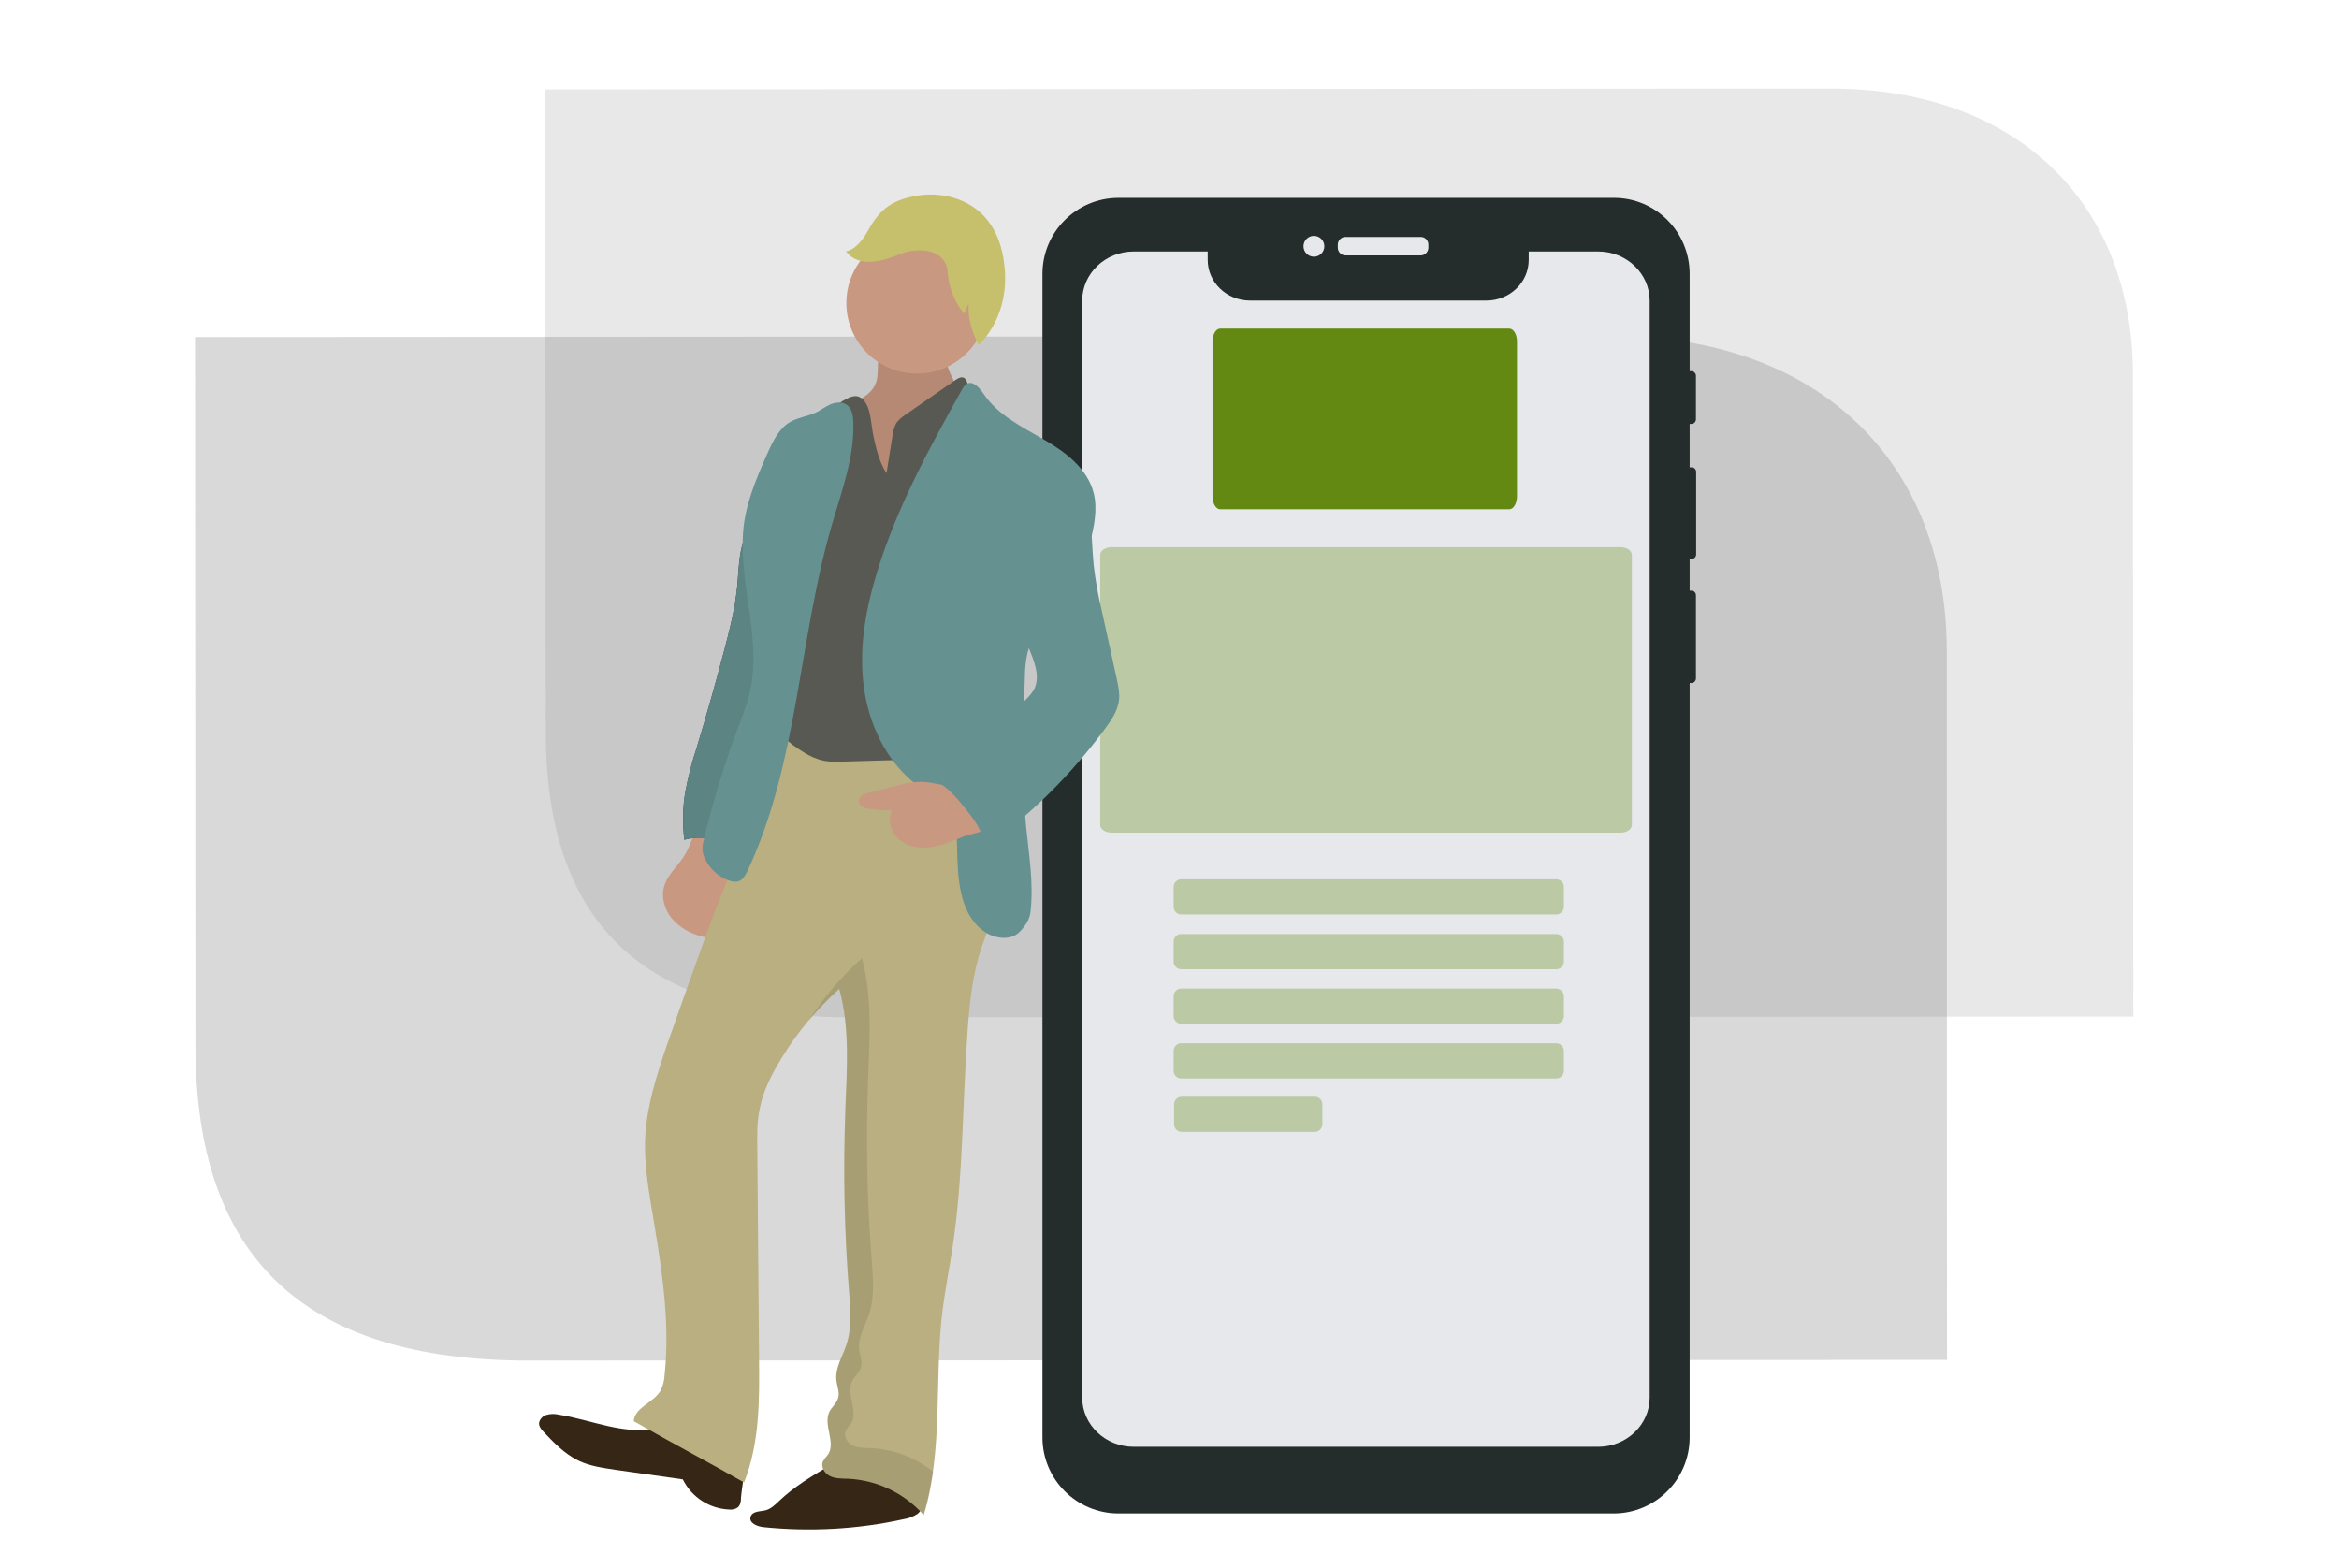
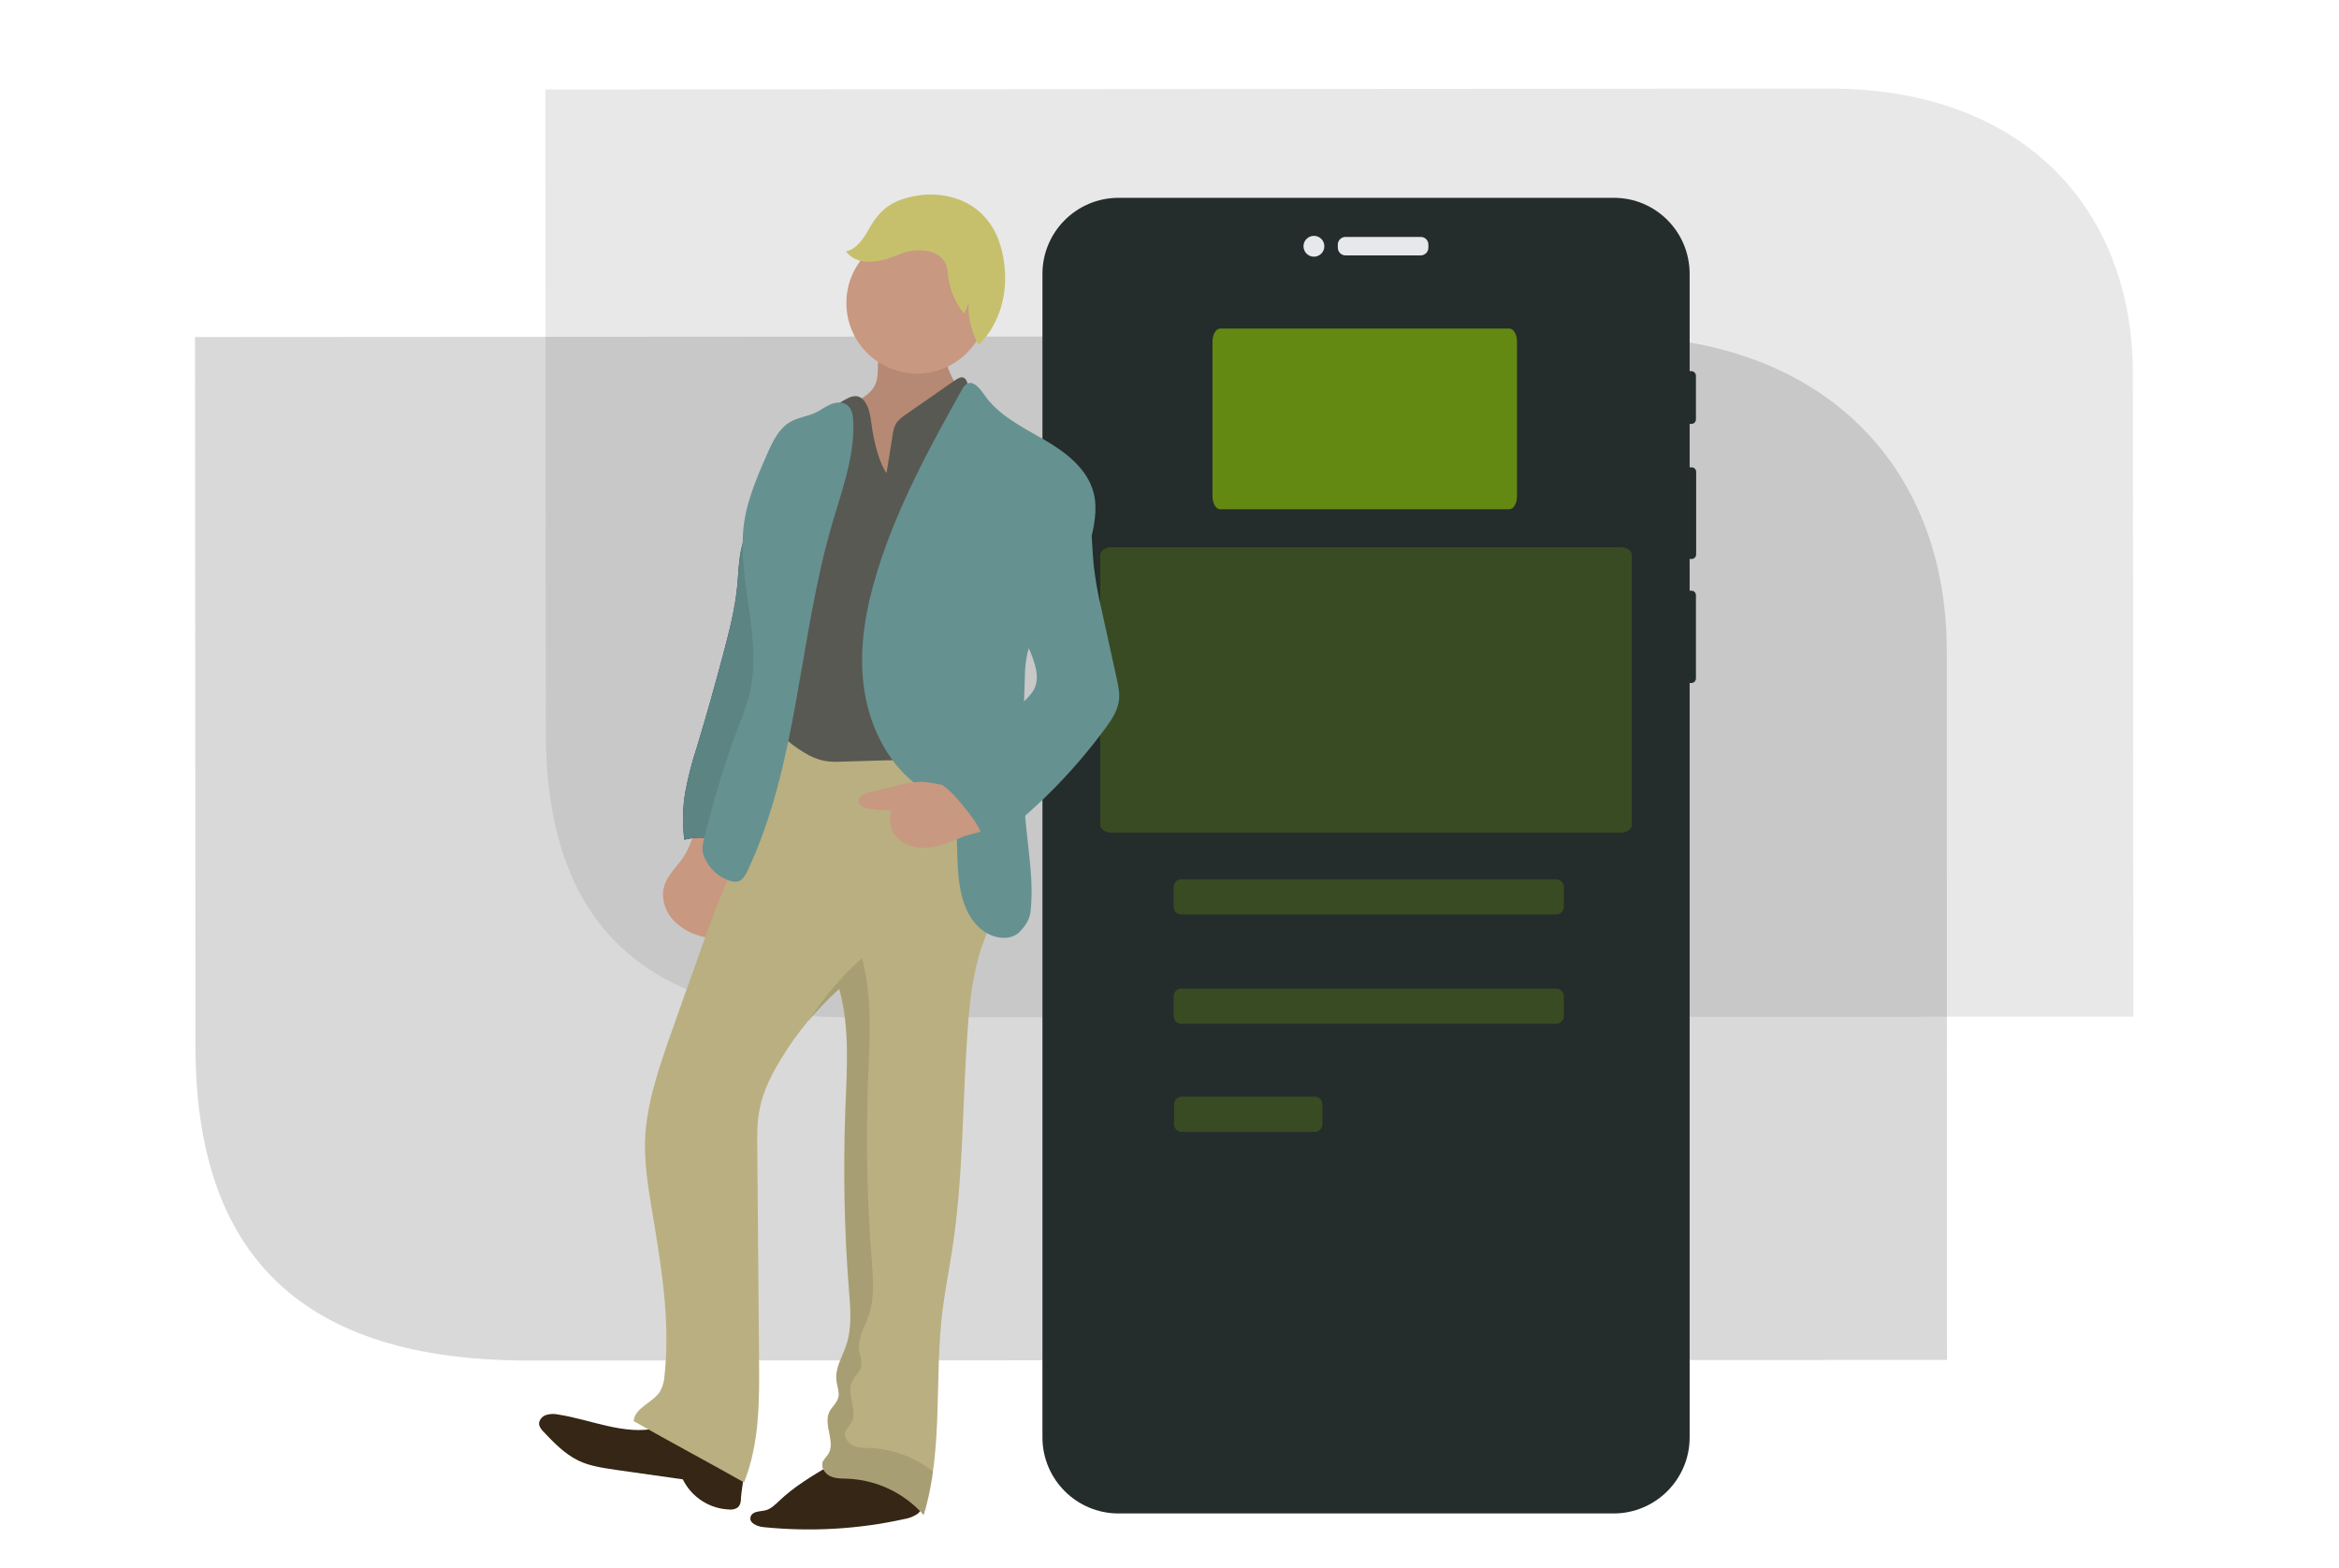
<svg xmlns="http://www.w3.org/2000/svg" id="f2456c70-ccca-41b2-a3e1-979b94970e3c" x="0px" y="0px" viewBox="0 0 1077 722.2" style="enable-background:new 0 0 1077 722.2;" xml:space="preserve">
  <style type="text/css"> .st0{opacity:0.25;} .st1{fill:#666769;} .st2{opacity:0.15;} .st3{fill:#242D2B;} .st4{fill:#E6E8EC;} .st5{fill:#648913;} .st6{opacity:0.33;} .st7{opacity:0.33;fill:#648913;} .st8{fill:#C99880;} .st9{fill:#3F3D56;} .st10{fill:#5B8483;} .st11{opacity:0.1;enable-background:new ;} .st12{fill:#352615;} .st13{fill:#BAAF80;} .st14{fill:#585952;} .st15{fill:#669191;} .st16{opacity:0.1;} .st17{fill:#C6C06D;} </style>
  <g>
    <g class="st0">
      <g>
        <g>
          <path class="st1" d="M742.6,154.8l-652.8,0.4L90,481.8c0.1,96.6,49.2,144.7,153.3,144.7l653.2-0.3l-0.1-326.6 C896.3,213.3,837.9,154.8,742.6,154.8z" />
        </g>
      </g>
    </g>
    <g class="st2">
      <g>
        <g>
          <path class="st1" d="M842.9,40.8l-591.8,0.4l0.2,295.9c0.1,87.7,44.5,131.1,138.8,131.3l592.2-0.3l-0.2-295.9 C982,93.9,929.2,40.8,842.9,40.8z" />
        </g>
      </g>
    </g>
  </g>
  <title>mobile life</title>
-   <path class="st3" d="M484.7,230.5v69.3c0,1.1-0.9,2.1-2.1,2.1h-4.8c-1.1,0-2.1-0.9-2.1-2.1v-69.3c0-1.1,0.9-2.1,2.1-2.1h4.8 C483.8,228.5,484.7,229.4,484.7,230.5z" />
  <path class="st3" d="M780.9,173v20.1c0,1.1-0.9,2.1-2.1,2.1h-0.9c-1.1,0-2.1-0.9-2.1-2.1V173c0-1.1,0.9-2.1,2.1-2.1h0.9 C779.9,170.9,780.9,171.9,780.9,173z" />
  <path class="st3" d="M781,217.3v38c0,1.1-0.9,2.1-2.1,2.1h-1.5c-1.1,0-2.1-0.9-2.1-2.1v-38c0-1.1,0.9-2.1,2.1-2.1h1.5 C780.1,215.2,781,216.1,781,217.3z" />
  <path class="st3" d="M780.9,274.1v38.3c0,1.1-0.9,2.1-2.1,2.1h-1.2c-1.1,0-2.1-0.9-2.1-2.1v-38.3c0-1.1,0.9-2.1,2.1-2.1h1.2 C780,272,780.9,272.9,780.9,274.1z" />
  <path class="st3" d="M778,126.1v535.8c0,19.3-15.7,35-35,35H515c-19.3,0-35-15.7-35-35V126.1c0-19.3,15.7-35,35-35h228 C762.3,91,778,106.7,778,126.1z" />
  <path class="st4" d="M657.7,112.6v1.5c0,1.9-1.6,3.5-3.5,3.5h-34.7c-1.9,0-3.5-1.6-3.5-3.5v-1.5c0-1.9,1.6-3.5,3.5-3.5h34.7 C656.2,109.1,657.7,110.7,657.7,112.6z" />
  <circle class="st4" cx="605" cy="113.4" r="4.8" />
-   <path class="st4" d="M522,115.8c-13.1,0-23.7,10.2-23.7,22.7v505c0,0,0,0,0,0c0,12.5,10.6,22.7,23.7,22.7h213.9 c13.1,0,23.7-10.2,23.7-22.7v-505l0,0c0-12.5-10.6-22.7-23.7-22.7h-32v3.9c0,0,0,0,0,0c0,10.3-8.7,18.7-19.5,18.7H575.6l0,0 c-10.8,0-19.5-8.4-19.5-18.7v-3.9H522C522,115.8,522,115.8,522,115.8z" />
  <path class="st5" d="M698.5,157.3v71.2c0,3.3-1.6,6-3.5,6H561.8c-1.9,0-3.5-2.7-3.5-6v-71.2c0-3.3,1.6-6,3.5-6H695 C697,151.4,698.5,154,698.5,157.3z" />
  <g class="st6">
    <path class="st5" d="M720.1,408.4v9.2c0,1.9-1.6,3.5-3.5,3.5H543.9c-1.9,0-3.5-1.6-3.5-3.5v-9.2c0-1.9,1.6-3.5,3.5-3.5h172.7 C718.5,404.9,720.1,406.5,720.1,408.4z" />
-     <path class="st5" d="M720.1,433.6v9.2c0,1.9-1.6,3.5-3.5,3.5H543.9c-1.9,0-3.5-1.6-3.5-3.5v-9.2c0-1.9,1.6-3.5,3.5-3.5h172.7 C718.5,430.1,720.1,431.7,720.1,433.6z" />
    <path class="st5" d="M720.1,458.7v9.2c0,1.9-1.6,3.5-3.5,3.5H543.9c-1.9,0-3.5-1.6-3.5-3.5v-9.2c0-1.9,1.6-3.5,3.5-3.5h172.7 C718.5,455.3,720.1,456.8,720.1,458.7z" />
-     <path class="st5" d="M720.1,483.9v9.2c0,1.9-1.6,3.5-3.5,3.5H543.9c-1.9,0-3.5-1.6-3.5-3.5v-9.2c0-1.9,1.6-3.5,3.5-3.5h172.7 C718.5,480.4,720.1,482,720.1,483.9z" />
    <path class="st5" d="M608.9,508.5v9.2c0,1.9-1.6,3.5-3.5,3.5h-61.3c-1.9,0-3.5-1.6-3.5-3.5v-9.2c0-1.9,1.6-3.5,3.5-3.5h61.3 C607.3,505,608.9,506.5,608.9,508.5z" />
  </g>
  <path class="st7" d="M751.4,255.6v124.2c0,2-2.3,3.6-5.1,3.6H511.7c-2.8,0-5.1-1.6-5.1-3.6V255.6c0-2,2.3-3.6,5.1-3.6h234.6 C749.1,252,751.4,253.6,751.4,255.6z" />
  <g>
    <path class="st8" d="M321.4,379.3c-2.4,5.3-3.6,10.9-7,15.8c-2.9,4.2-7,7.8-8.5,12.7c-1.6,5.1,0,10.9,3.4,15.1 c3.6,4.1,8.3,6.9,13.5,8.2c2,0.7,4.1,0.8,6.2,0.3c4.2-1.4,5.6-6.7,6.1-11.1C336.4,406.8,339.2,381.4,321.4,379.3z" />
    <path class="st9" d="M355.2,223.9l-2.5,32.2c-0.4,5.9,4.9,8.7,3.5,14.4c-0.9,3.6-1,10.4-1.8,14c-1,5.3-1.6,10.6-1.7,16 c-0.6,15.5-7.7,30.8-7.4,46.3c0.2,5.5,0.2,11-0.3,16.4c-1,9.2-3.9,18.1-8.7,26c-6.5-3.5-14.1-4.4-21.2-2.5 c-0.9-7.4-0.8-15,0.5-22.3c1.3-6.8,3-13.5,5.2-20.1c4.4-14.5,8.5-29.1,12.4-43.8c2.7-10.2,5.3-20.4,6.3-30.9 c0.5-5.6,0.6-11.2,1.8-16.7c1.7-8,5.5-15.2,8.5-22.8s11.6-15.8,9.4-23.7C361.5,211.4,355.7,218.2,355.2,223.9z" />
    <path class="st10" d="M355.2,223.9l-2.5,32.2c-0.4,5.9,4.9,8.7,3.5,14.4c-0.9,3.6-1,10.4-1.8,14c-1,5.3-1.6,10.6-1.7,16 c-0.6,15.5-7.7,30.8-7.4,46.3c0.2,5.5,0.2,11-0.3,16.4c-1,9.2-3.9,18.1-8.7,26c-6.5-3.5-14.1-4.4-21.2-2.5 c-0.9-7.4-0.8-15,0.5-22.3c1.3-6.8,3-13.5,5.2-20.1c4.4-14.5,8.5-29.1,12.4-43.8c2.7-10.2,5.3-20.4,6.3-30.9 c0.5-5.6,0.6-11.2,1.8-16.7c1.7-8,5.5-15.2,8.5-22.8s11.6-15.8,9.4-23.7C361.5,211.4,355.7,218.2,355.2,223.9z" />
    <path class="st8" d="M436.3,168.6c-1.1-4.1,0.3-6.9-3.2-10c-5.5-4.8-22.8-4.4-27,1.9c-3,4.4-1,10.5-2.7,15.6 c-2.2,6.4-9.6,9.1-16.1,11c-0.6,13.4,2.2,26.8,8.4,38.7c0.9,1.9,2.1,3.6,3.5,5.1c14.5-12.8,27.7-27,39.4-42.4 c1.3-1.5,2.2-3.2,2.7-5.1C441.9,178.6,437.4,173.1,436.3,168.6z" />
    <path class="st11" d="M436.3,168.6c-1.1-4.1,0.3-6.9-3.2-10c-5.5-4.8-22.8-4.4-27,1.9c-3,4.4-1,10.5-2.7,15.6 c-2.2,6.4-9.6,9.1-16.1,11c-0.6,13.4,2.2,26.8,8.4,38.7c0.9,1.9,2.1,3.6,3.5,5.1c14.5-12.8,27.7-27,39.4-42.4 c1.3-1.5,2.2-3.2,2.7-5.1C441.9,178.6,437.4,173.1,436.3,168.6z" />
    <path class="st12" d="M422.5,679.5c-5.4-5.3-18.8-5.4-25.7-6.9c-2.8-0.6-5.6-1.2-8.4-0.6c-2.3,0.6-4.5,1.6-6.5,2.9 c-8.1,4.8-16.3,9.7-23.1,16.2c-1.8,1.7-3.7,3.6-6.1,4.3c-2.6,0.7-6.3,0.3-7.1,3.1c-0.8,2.8,3,4.4,5.9,4.7c21.7,2.2,43.6,1,64.8-3.7 c2.2-0.3,4.3-1.2,6.2-2.4C427.2,693.1,426.8,683.8,422.5,679.5z" />
    <path class="st12" d="M341.6,666.4c-3.1-4.2-17.5-7.1-22.3-9c-1.9-0.8-3.8-1.4-5.8-1.7c-3.7-0.4-7.4,1.1-11,1.9 c-15,3.4-30-3.8-45.2-6.2c-2-0.5-4.1-0.4-6,0.2c-1.9,0.7-3.5,2.8-3,4.7c0.4,1.1,1,2,1.8,2.8c4.8,5.1,9.8,10.3,16.1,13.4 c5.3,2.6,11.3,3.4,17.2,4.3l31,4.4c4.1,8.3,12.4,13.6,21.6,13.9c1.3,0.1,2.5-0.2,3.6-0.9c1.4-1.1,1.6-3,1.6-4.7 C341.5,684.6,344.7,670.6,341.6,666.4z" />
    <path class="st13" d="M359.4,327.8c-2.2,16.1-4.5,32.4-10.4,47.6c-3.7,9.5-8.7,18.3-12.9,27.5c-4.5,9.7-8.1,19.8-11.8,29.9 c-5.6,15.7-11.3,31.4-16.8,47.2c-5.1,14.9-10.1,30.1-10.5,45.9c-0.2,9.9,1.3,19.8,2.9,29.6c4.3,25.7,8.9,51.8,6.1,77.8 c-0.1,2.5-0.8,5-2,7.3c-3.3,5.4-11.8,7.5-12.2,13.8c16.8,9.6,34,18.7,50.8,28.2c7.2-18,7.1-37.9,6.9-57.3l-0.8-96 c-0.1-6.3-0.2-12.6,1.1-18.7c1.6-8.4,5.6-16.1,10.1-23.4c7.2-11.9,16.2-22.6,26.5-31.9c5,18.1,3.5,37.2,2.8,56 c-1,27.7-0.5,55.4,1.7,83.1c0.7,8.5,1.4,17.1-1.3,25.1c-1.8,5.3-5.1,10.4-4.5,16c0.3,2.8,1.6,5.6,0.8,8.2c-0.7,2.5-3,4.2-4.1,6.5 c-2.8,6.1,3.2,14.1-0.6,19.6c-0.9,1-1.6,2-2.3,3.1c-1.1,2.5,0.8,5.6,3.3,6.8c2.5,1.2,5.4,1.1,8.2,1.2c13.4,0.6,26,6.6,34.9,16.7 c9.2-30.3,4.8-62.9,8.7-94.3c1.2-9.5,3.1-18.9,4.5-28.3c5.1-33,4.6-66.6,7-99.9c0.9-13.2,2.3-26.5,6.5-39c2-5.8,4.5-11.4,6-17.3 c2.1-8.5,2.1-17.3,2-26c-0.3-12.6-1.7-26.9-11.5-34.8c-6.4-5.1-15.7-6.9-20-13.9C405.8,338.7,382.4,333,359.4,327.8z" />
    <ellipse transform="matrix(2.504453e-02 -1 1 2.504453e-02 272.053 558.232)" class="st8" cx="422.2" cy="139.6" rx="32.5" ry="32.5" />
    <path class="st14" d="M402.2,201c-0.8-3.8-1-7.8-2-11.6c-0.8-3.2-2.8-6.7-6-7c-1.3,0-2.6,0.3-3.7,0.9c-6.2,3-11.3,7.9-14.5,14 c-3.1,5.4-5.7,11-7.8,16.9c-3.8,11.6-3.3,24-5.5,36c-1.8,9.7-5.3,19-6.9,28.7c-2.7,16.9,0.2,34.3-3.7,50.9 c4.9,6.8,11.1,12.5,18.3,16.8c2.7,1.7,5.7,3,8.9,3.7c2.8,0.5,5.7,0.6,8.6,0.4l20.5-0.6c8.5-0.2,17.3-0.4,25,3.2 c2.3-6.3,2.3-13.1,3-19.7c1-9.6,4.6-18.3,6.8-27.7c3.3-14.2-0.7-29-1.6-43.5c-0.3-8.4-0.1-16.8,0.6-25.2c0.6-9.2,1.2-18.5,2.5-27.7 c1.5-11.1,4-22.5,0.7-33.2c-0.2-0.9-0.7-1.8-1.5-2.3c-1.3-0.7-2.8,0.2-4,1l-23,16c-1.6,1-3,2.3-4.2,3.8c-0.9,1.7-1.5,3.6-1.7,5.6 l-2.8,17.5C405,213.1,403.4,206.6,402.2,201z" />
    <path class="st15" d="M474.5,419.9c1.5-13-0.7-26-2-39c-2.2-22.9-1.4-46.1-0.6-69.1c0-3.7,0.4-7.4,1.2-11.1c0.8-3.1,2-6.1,3.6-8.9 c4-7.5,8.6-14.8,13.5-21.8c4.3-6.3,9.9-12.2,11.7-19.8c1.8-7.6,3.6-15.5,1.7-23.1c-2.8-11.3-13-19-23.1-24.8s-21-11.2-27.5-20.8 c-1.9-2.8-5-6.5-7.9-4.7c-0.9,0.6-1.6,1.5-2.1,2.5c-15,26.8-29.8,54-38.9,83.3c-5.3,17-8.6,34.9-6.5,52.5 c2.1,17.6,10.1,35.1,24.1,46c5.9,4.6,13.1,8.2,16.5,15c2.2,4.3,2.4,9.5,2.5,14.4c0.3,13.7,0.9,29.4,11.6,37.8 c4.9,3.9,12.8,5.2,17.2,0.8C472,426.5,474.1,423.5,474.5,419.9z" />
    <path class="st8" d="M455.6,380.6c1.5-2.8-2.5-11-3.3-13.9c-0.1-0.7-0.5-1.4-1.1-1.9c-0.4-0.3-0.9-0.4-1.4-0.5l-18.7-3.4 c-2.3-0.5-4.7-0.8-7-0.9c-3.8,0.1-7.6,0.7-11.3,1.8l-12.5,3.1c-2.3,0.6-5.2,1.9-4.9,4.3c0.3,2,2.7,2.9,4.7,3.2 c3.5,0.5,7.1,0.8,10.7,0.8c-2.4,4.5-0.5,10.4,3.5,13.6s9.3,4,14.4,3.3c5-0.7,9.8-2.7,14.4-4.7C445.7,384.2,454.4,383,455.6,380.6z" />
    <path class="st15" d="M324.1,386.6c4.2-17.5,9.4-34.8,15.8-51.7c1.9-4.7,3.5-9.4,4.9-14.3c6.5-24.5-4.2-49.2-2.7-74.6 c0.7-13.1,6-25.3,11.3-37.3c2.5-5.6,5.3-11.5,10.6-14.5c3.6-2,7.9-2.5,11.6-4.2c2.3-1.1,4.4-2.8,6.8-3.8s5.3-1.3,7.5,0.2 c2.4,1.7,2.9,5,3,7.9c0.6,16.2-5.4,31.9-9.9,47.5c-15.3,52.6-15.5,109.6-38.8,159.2c-1,2.1-2.3,4.4-4.5,4.9 c-1.2,0.2-2.4,0.1-3.6-0.3c-5.3-1.7-9.6-5.7-11.8-10.9C323.1,391.9,323.3,389.6,324.1,386.6z" />
    <g class="st16">
      <path d="M386.5,455.4c5,18.1,3.5,37.2,2.8,56c-1,27.7-0.5,55.4,1.7,83.1c0.7,8.5,1.4,17.1-1.3,25.1c-1.8,5.3-5.1,10.4-4.5,16 c0.3,2.8,1.6,5.6,0.8,8.2c-0.7,2.5-3,4.2-4.1,6.5c-2.8,6.1,3.2,14.1-0.6,19.6c-0.9,1-1.6,2-2.3,3.1c-1.1,2.5,0.8,5.6,3.3,6.8 c2.5,1.2,5.4,1.1,8.2,1.2c13.4,0.5,26.1,6.6,34.9,16.7c2-6.6,3.4-13.2,4.3-20c-8.2-6.6-18.3-10.4-28.8-10.9 c-2.8-0.1-5.7,0-8.2-1.2s-4.5-4.2-3.3-6.8c0.7-1.1,1.4-2.1,2.3-3.1c3.8-5.5-2.2-13.5,0.6-19.6c1.1-2.3,3.4-4,4.1-6.5 c0.8-2.6-0.5-5.5-0.8-8.2c-0.6-5.6,2.7-10.7,4.5-16c2.7-8,1.9-16.7,1.3-25.1c-2.2-27.6-2.7-55.4-1.7-83.1 c0.7-18.7,2.1-37.9-2.8-56c-9.5,8.5-17.8,18.3-24.7,29.1C376.6,464.9,381.4,460,386.5,455.4z" />
    </g>
    <path class="st15" d="M494,218.6c-0.9-1.2-2-2.3-3.3-3.1c-3.1-1.6-6.9-0.3-9.8,1.6c-6.6,4.5-10.3,12.1-12.5,19.7 c-5.9,20.2-2.5,42.3,5.4,61.8c2.5,6.1,5.4,13.2,2.2,19.1c-1,1.6-2.2,3-3.5,4.3c-13,13.2-26.3,26.1-40.1,38.4 c5.3,3.4,9.2,8.2,13.2,13.3c4,5.1,8.3,11.1,6.9,17.4c21.7-15.5,40.7-34.3,56.5-55.8c2.8-3.8,5.5-7.8,6.2-12.5c0.5-3.4-0.3-7-1-10.3 l-7-31.9c-1.6-6.7-2.8-13.4-3.6-20.3C502.1,245.6,503.7,231,494,218.6z" />
    <path class="st17" d="M450.6,158.8c0,0-5.6-9.7-4.5-19.3l-2.1,4.9c0,0-6.7-6.9-7.6-18.9c-0.9-12-15.5-11.3-21.8-8.6 c-6.3,2.7-18.8,7.2-25.1-1.2c0,0,4.9,0.1,10.4-9.9s11.4-13.9,22.8-15.8c11.4-1.9,34.3,1.3,39.2,28.2S450.6,158.8,450.6,158.8z" />
  </g>
</svg>